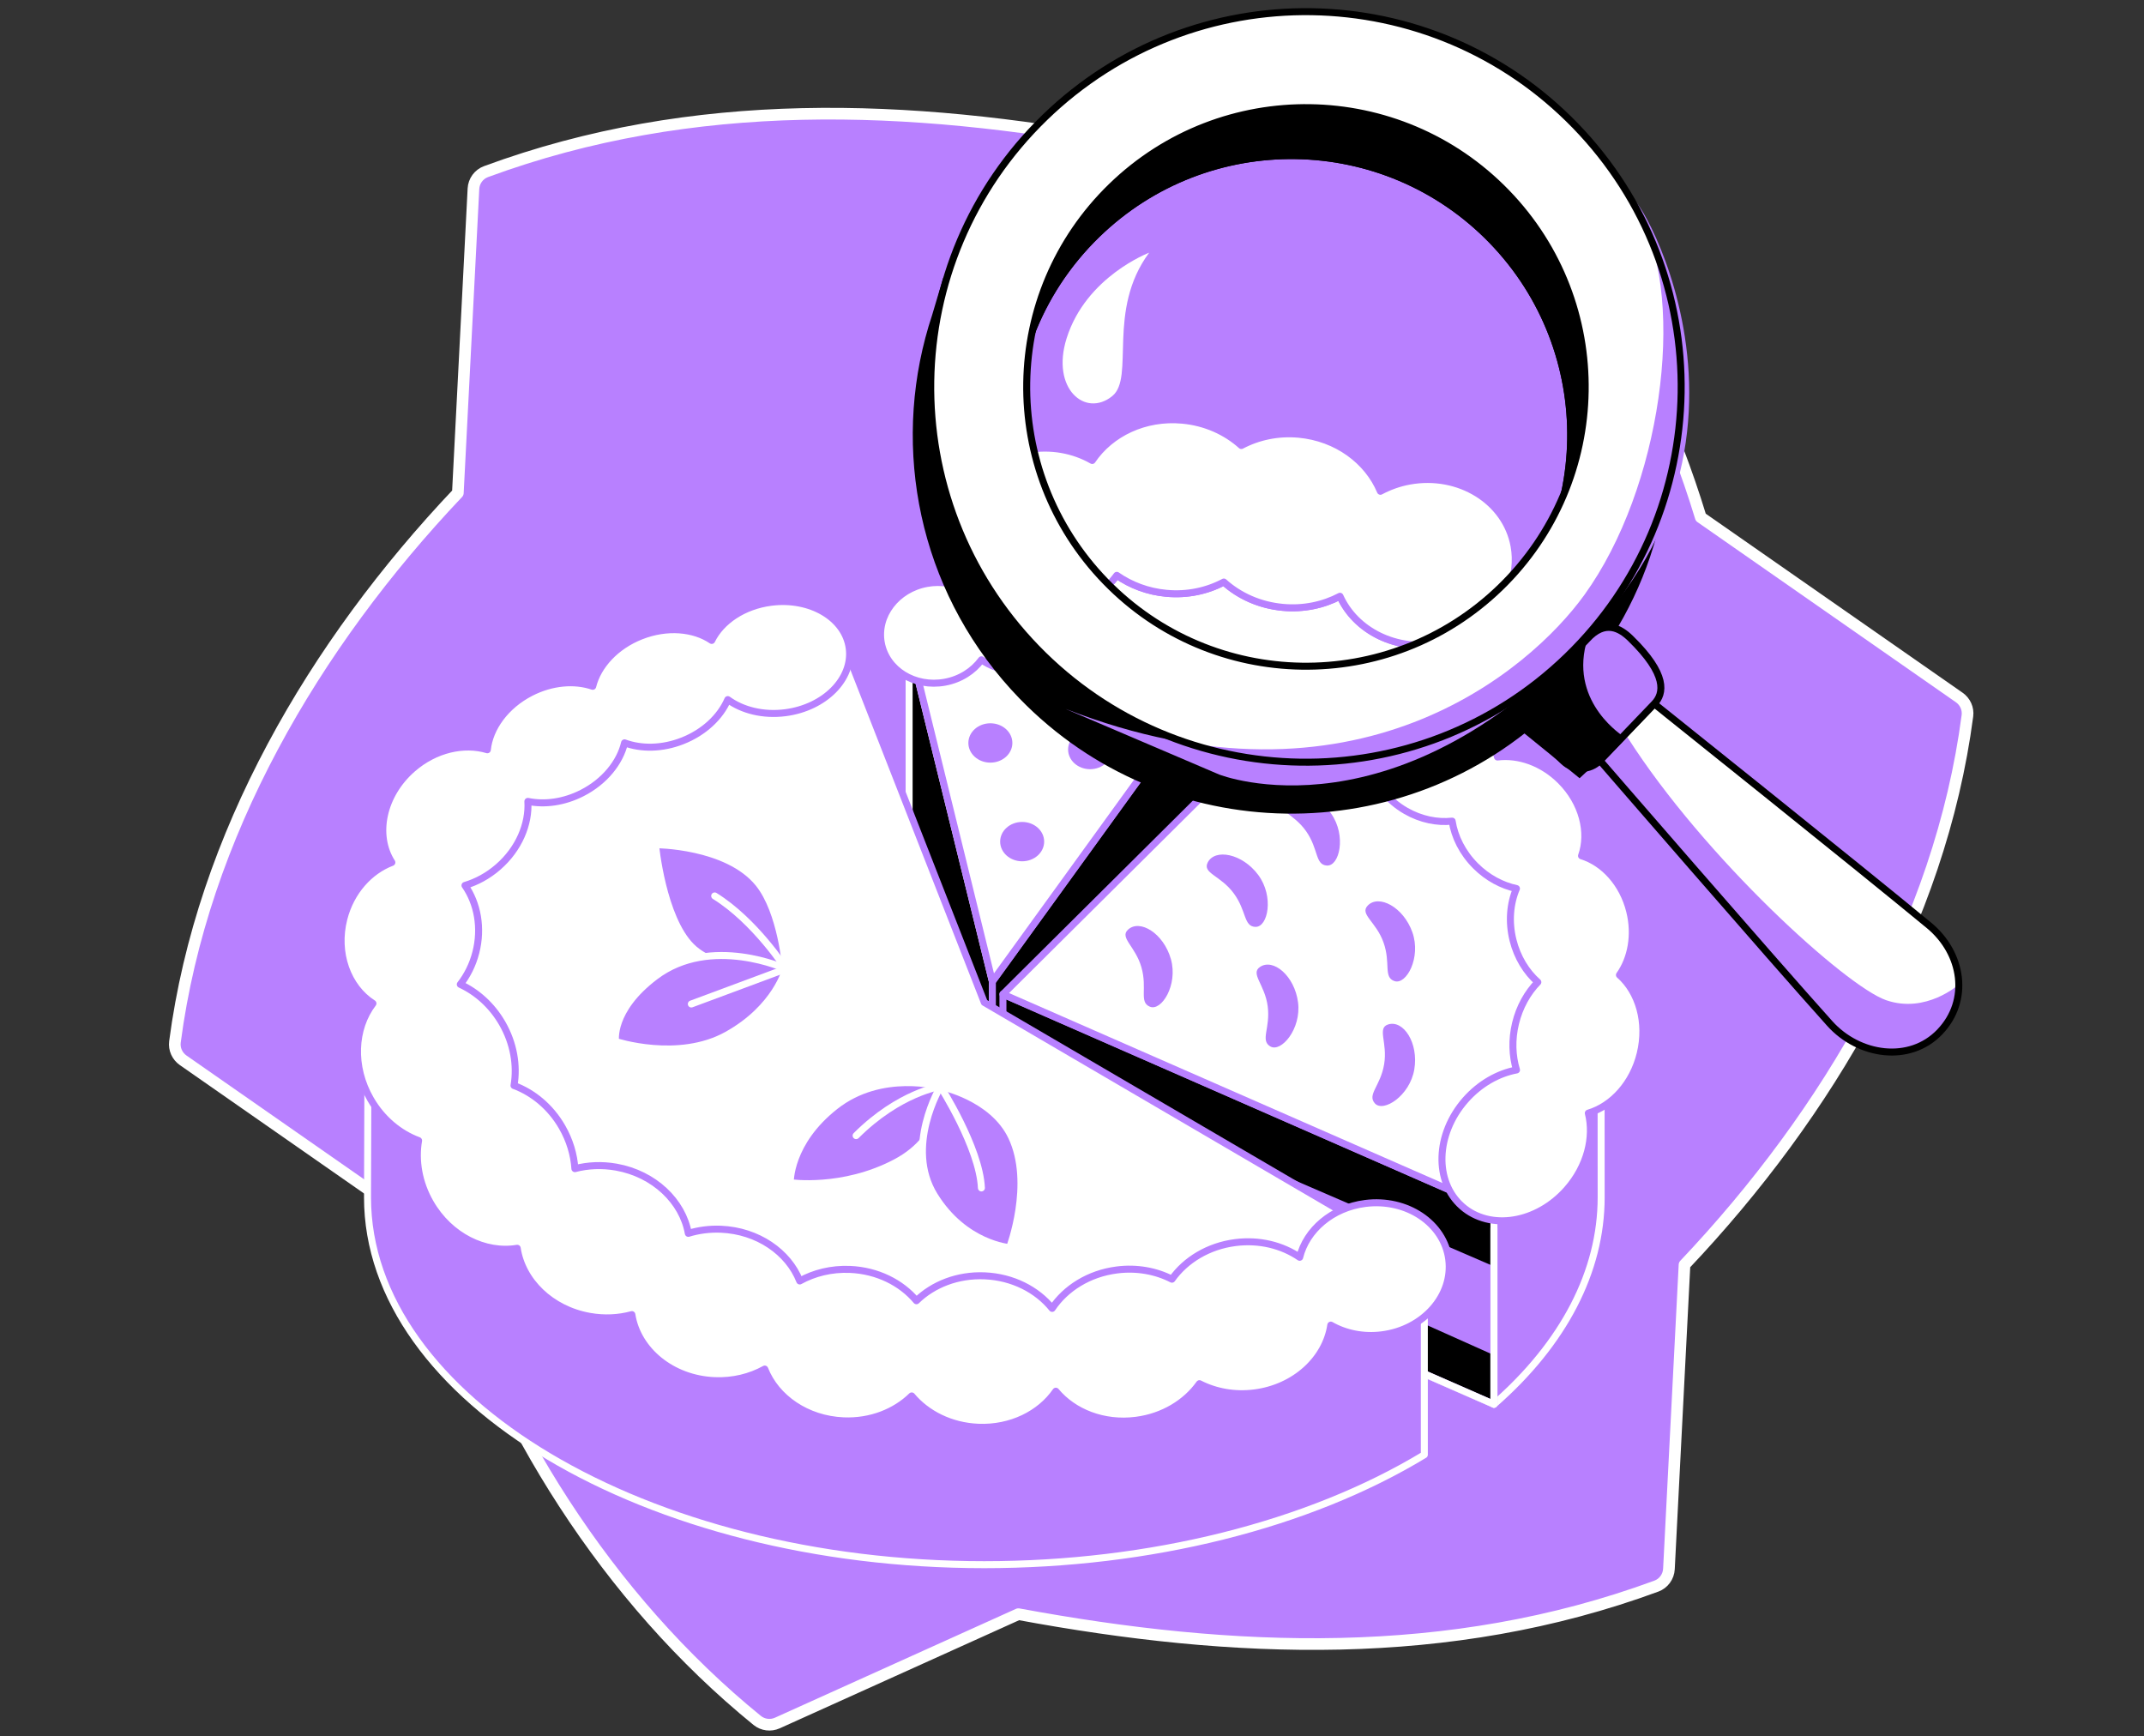
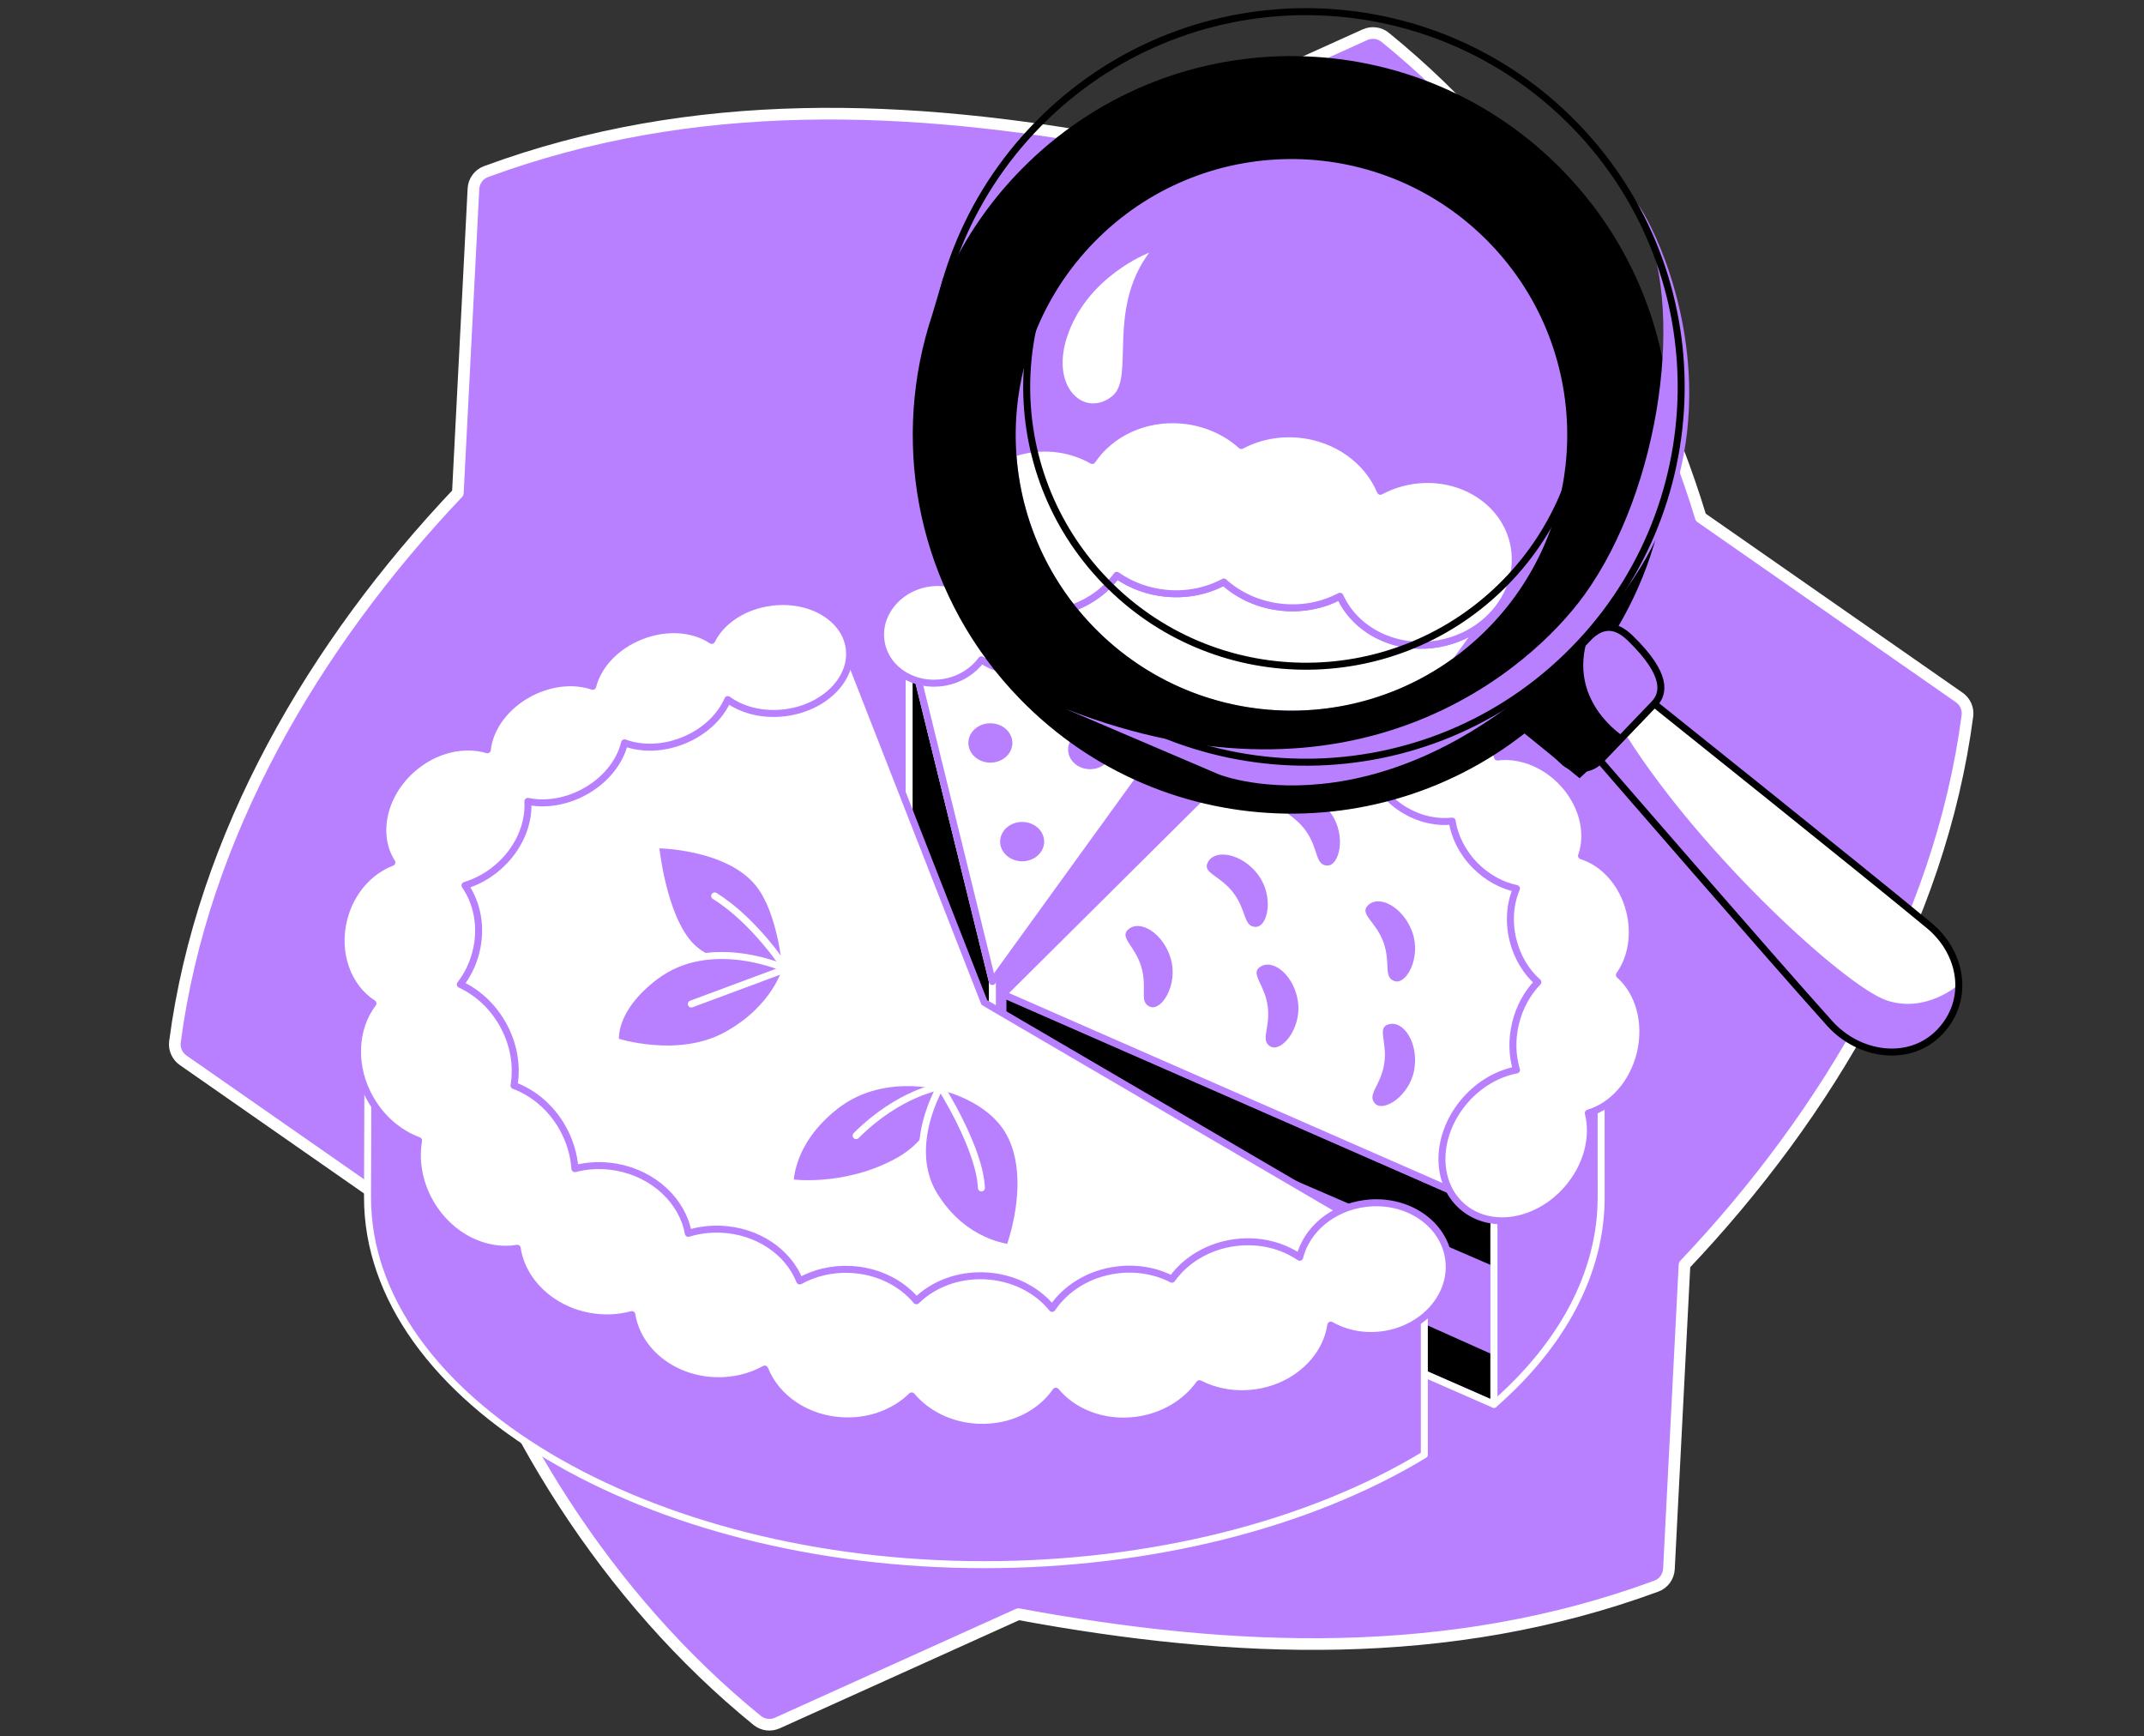
<svg xmlns="http://www.w3.org/2000/svg" width="368" height="298" viewBox="0 0 368 298" fill="none">
  <rect x="0" y="0" width="368" height="298" fill="#333333" stroke="none" />
  <path d="M291.925 88.786C282.364 57.363 263.427 27.273 237.745 6.4C236.772 5.611 235.431 5.447 234.289 5.961L192.927 24.642C155.983 17.801 119.043 16.328 83.418 29.453C82.181 29.909 81.332 31.068 81.264 32.388C80.744 42.498 78.586 84.603 78.586 84.603C53.946 110.608 34.688 143.333 30.026 178.819C29.87 180.042 30.419 181.254 31.428 181.961L75.793 212.881C85.359 244.308 104.292 274.393 129.977 295.267C130.951 296.055 132.292 296.219 133.429 295.702L174.796 277.022C211.736 283.862 248.676 285.331 284.304 272.211C285.542 271.754 286.39 270.588 286.458 269.272L289.133 217.064C313.776 191.055 333.035 158.33 337.692 122.845C337.853 121.621 337.304 120.409 336.291 119.703L291.922 88.779L291.925 88.786Z" fill="#B880FF" stroke="white" stroke-width="2" stroke-linecap="round" stroke-linejoin="round" />
  <path d="M170.334 168.448V201.9L156.044 143.758V110.305L170.334 168.448Z" fill="black" stroke="white" stroke-width="1.2" stroke-linecap="round" stroke-linejoin="round" />
-   <path d="M209.296 114.592V148.044L170.334 201.9V168.448L209.296 114.592Z" fill="black" stroke="#B880FF" stroke-width="1.2" stroke-linecap="round" stroke-linejoin="round" />
  <path d="M274.8 170.88L268.33 183.79C260.281 170.744 245.081 159.425 224.671 151.903L172.149 204.076L256.426 241.005C268.409 230.541 274.825 218.163 274.825 205.498L274.807 170.88H274.8Z" fill="#B880FF" stroke="white" stroke-width="1.2" stroke-linecap="round" stroke-linejoin="round" />
  <path d="M256.422 207.553V241.005L172.146 204.075V170.623L256.422 207.553Z" fill="black" stroke="#B880FF" stroke-width="1.2" stroke-linecap="round" stroke-linejoin="round" />
  <path d="M256.422 207.553V241.005L172.146 204.075" stroke="white" stroke-width="1.2" stroke-linecap="round" stroke-linejoin="round" />
  <path d="M256.422 217.335V232.567L172.146 194.846V180.937L256.422 217.335Z" fill="#B880FF" />
  <path d="M197.492 222.189L168.95 205.498L144.927 144.111C110.081 148.943 82.523 163.858 70.162 182.906L63.179 174.728L63.08 205.498C63.08 240.078 110.869 268.53 168.947 268.53C197.342 268.53 224.575 261.729 244.475 249.668V216.215L197.488 222.193L197.492 222.189Z" fill="#B880FF" stroke="white" stroke-width="1.2" stroke-linecap="round" stroke-linejoin="round" />
  <path d="M172.146 170.623L256.422 207.553C268.405 197.089 274.821 184.71 274.821 172.046C274.821 150.241 255.816 129.927 224.671 118.451L172.149 170.623H172.146Z" fill="white" stroke="#B880FF" stroke-width="1.2" stroke-linecap="round" stroke-linejoin="round" />
  <path d="M170.334 168.448L209.296 114.592C196.5 111.45 182.791 109.835 168.95 109.835C164.635 109.835 160.327 109.992 156.044 110.305L170.334 168.448V168.448Z" fill="white" stroke="#B880FF" stroke-width="1.2" stroke-linecap="round" stroke-linejoin="round" />
  <path d="M168.95 172.042L144.927 110.655C97.16 117.281 63.08 142.841 63.08 172.042C63.08 206.622 110.869 235.074 168.947 235.074C197.342 235.074 224.575 228.273 244.475 216.212L168.947 172.042H168.95Z" fill="white" stroke="#B880FF" stroke-width="1.2" stroke-linecap="round" stroke-linejoin="round" />
  <path d="M248.669 216.158C247.87 209.931 241.447 205.627 234.321 206.54C228.64 207.267 224.229 211.098 223.08 215.777C220.092 213.73 216.169 212.724 212.035 213.252C207.388 213.847 203.483 216.258 201.154 219.536C198.423 218.134 195.127 217.51 191.689 217.952C186.896 218.566 182.895 221.108 180.594 224.546C178.005 221.337 173.815 219.161 169.004 218.958C164.367 218.762 160.148 220.445 157.299 223.234C154.699 220.138 150.587 218.052 145.883 217.856C142.716 217.724 139.742 218.469 137.267 219.842C135.316 214.896 130.066 211.226 123.747 210.959C121.778 210.877 119.888 211.133 118.144 211.668C117.163 206.18 112.299 201.465 105.772 200.302C103.304 199.864 100.886 199.985 98.675 200.563C98.515 198.163 97.794 195.702 96.468 193.405C94.478 189.956 91.485 187.51 88.226 186.301C88.811 182.874 88.186 179.058 86.197 175.609C84.42 172.535 81.853 170.256 79.007 168.94C80.205 167.399 81.136 165.555 81.667 163.487C82.758 159.25 81.949 155.031 79.809 151.957C81.806 151.365 83.764 150.309 85.505 148.793C89.064 145.694 90.843 141.425 90.605 137.534C93.454 138.127 96.803 137.695 99.941 136.087C103.8 134.107 106.407 130.83 107.199 127.488C110.063 128.54 113.64 128.519 117.117 127.156C120.851 125.694 123.633 123.027 124.92 120.066C127.427 121.892 130.99 122.802 134.784 122.317C141.521 121.454 146.439 116.511 145.765 111.275C145.095 106.044 139.089 102.499 132.352 103.365C127.62 103.972 123.789 106.593 122.16 109.91C119.1 107.837 114.496 107.41 110.066 109.143C105.69 110.855 102.62 114.228 101.735 117.784C98.639 116.728 94.734 117.017 91.107 118.875C86.788 121.094 84.035 124.935 83.647 128.676C79.631 127.47 74.691 128.565 70.826 131.928C65.686 136.4 64.253 143.312 67.259 148.009C63.44 149.457 60.23 152.988 59.028 157.652C57.505 163.565 59.684 169.439 64.014 172.21C60.726 176.518 60.38 183.059 63.604 188.644C65.594 192.093 68.586 194.539 71.846 195.748C71.261 199.175 71.885 202.991 73.875 206.44C77.191 212.185 83.279 215.16 88.778 214.229C89.624 219.853 94.549 224.728 101.2 225.912C103.725 226.362 106.204 226.226 108.454 225.613C109.431 231.754 115.319 236.64 122.645 236.947C125.812 237.079 128.786 236.333 131.261 234.96C133.212 239.907 138.461 243.576 144.781 243.844C149.417 244.04 153.636 242.357 156.486 239.568C159.086 242.664 163.198 244.75 167.905 244.946C173.522 245.181 178.526 242.667 181.226 238.758C184.253 242.4 189.435 244.465 194.995 243.751C199.642 243.156 203.547 240.745 205.876 237.467C208.608 238.869 211.903 239.493 215.341 239.051C222.271 238.163 227.549 233.245 228.419 227.414C230.901 228.833 233.983 229.493 237.21 229.079C244.336 228.166 249.464 222.378 248.665 216.151L248.669 216.158Z" fill="white" stroke="#B880FF" stroke-width="1.2" stroke-linecap="round" stroke-linejoin="round" />
  <path d="M209.888 110.173C209.032 105.494 204.147 102.466 198.975 103.412C197.881 103.611 196.871 103.982 195.951 104.471C194.617 101.297 191.397 98.886 187.435 98.522C185.256 98.322 183.187 98.775 181.447 99.699C179.842 98.255 177.702 97.277 175.291 97.056C171.372 96.696 167.798 98.436 165.894 101.261C163.961 100.148 161.557 99.685 159.086 100.138C153.914 101.083 150.416 105.64 151.268 110.32C152.124 114.999 157.01 118.026 162.181 117.081C164.838 116.596 167.046 115.152 168.458 113.233C169.913 114.25 171.682 114.931 173.633 115.109C175.812 115.309 177.88 114.856 179.621 113.932C181.226 115.377 183.365 116.354 185.776 116.575C187.945 116.775 189.999 116.325 191.736 115.416C193.366 119.025 197.609 121.168 202.071 120.355C207.242 119.41 210.741 114.852 209.888 110.173V110.173Z" fill="white" stroke="#B880FF" stroke-width="1.2" stroke-linecap="round" stroke-linejoin="round" />
  <path d="M277.963 167.328C279.971 164.493 280.741 160.459 279.721 156.368C278.534 151.604 275.246 148.045 271.455 146.875C272.877 142.87 271.608 137.749 267.86 134C264.725 130.865 260.631 129.467 257.032 129.92C256.233 126.996 254.104 124.196 250.962 122.381C248.505 120.962 245.834 120.38 243.387 120.562C242.56 117.691 240.456 114.956 237.364 113.169C231.75 109.927 225.031 111.054 222.357 115.683C219.682 120.313 222.068 126.696 227.685 129.938C230.142 131.358 232.813 131.939 235.26 131.757C236.087 134.628 238.191 137.363 241.283 139.15C243.872 140.644 246.697 141.201 249.25 140.923C249.675 143.619 251.023 146.354 253.266 148.597C255.327 150.659 257.806 151.964 260.285 152.495C259.19 155.063 258.908 158.191 259.696 161.354C260.434 164.314 261.982 166.807 263.958 168.555C262.186 170.377 260.813 172.802 260.131 175.62C259.45 178.426 259.561 181.201 260.295 183.626C257.15 184.222 253.997 185.98 251.522 188.794C246.39 194.635 246.133 202.802 250.952 207.032C255.77 211.265 263.833 209.96 268.965 204.118C272.432 200.174 273.666 195.174 272.621 191.037C276.722 189.814 280.285 185.962 281.533 180.802C282.824 175.466 281.28 170.242 277.967 167.328H277.963Z" fill="white" stroke="#B880FF" stroke-width="1.2" stroke-linecap="round" stroke-linejoin="round" />
  <path d="M169.988 130.883C172.074 130.883 173.765 129.371 173.765 127.506C173.765 125.641 172.074 124.129 169.988 124.129C167.902 124.129 166.211 125.641 166.211 127.506C166.211 129.371 167.902 130.883 169.988 130.883Z" fill="#B880FF" />
  <path d="M187.107 132.01C189.192 132.01 190.883 130.498 190.883 128.633C190.883 126.767 189.192 125.255 187.107 125.255C185.021 125.255 183.33 126.767 183.33 128.633C183.33 130.498 185.021 132.01 187.107 132.01Z" fill="#B880FF" />
  <path d="M175.445 147.816C177.531 147.816 179.222 146.304 179.222 144.439C179.222 142.574 177.531 141.062 175.445 141.062C173.359 141.062 171.668 142.574 171.668 144.439C171.668 146.304 173.359 147.816 175.445 147.816Z" fill="#B880FF" />
  <path d="M227.752 148.547C225.705 148.415 226.358 145.769 224.186 142.656C222.01 139.546 218.911 139.093 219.881 137.281C221.176 134.863 225.855 135.872 228.49 139.646C231.13 143.419 229.913 148.686 227.752 148.544V148.547Z" fill="#B880FF" />
  <path d="M239.343 168.376C237.403 167.702 238.74 165.327 237.471 161.75C236.201 158.173 233.334 156.91 234.749 155.423C236.643 153.437 240.884 155.655 242.421 159.992C243.961 164.332 241.386 169.082 239.343 168.373V168.376Z" fill="#B880FF" />
  <path d="M215.477 159.072C213.426 158.997 214.004 156.333 211.743 153.287C209.482 150.241 206.368 149.874 207.285 148.037C208.512 145.584 213.216 146.457 215.962 150.152C218.708 153.85 217.642 159.147 215.48 159.068L215.477 159.072Z" fill="#B880FF" />
  <path d="M218.027 179.582C216.272 178.515 218.077 176.472 217.592 172.709C217.103 168.947 214.564 167.107 216.262 165.951C218.53 164.407 222.21 167.467 222.799 172.032C223.387 176.597 219.874 180.702 218.027 179.578V179.582Z" fill="#B880FF" />
  <path d="M197.36 172.767C195.47 171.968 196.957 169.685 195.923 166.033C194.888 162.381 192.11 160.933 193.619 159.543C195.637 157.684 199.724 160.17 200.976 164.603C202.228 169.033 199.353 173.608 197.36 172.767V172.767Z" fill="#B880FF" />
  <path d="M235.987 189.364C234.621 187.834 236.943 186.404 237.574 182.663C238.205 178.922 236.312 176.422 238.273 175.812C240.891 174.999 243.519 178.997 242.752 183.537C241.986 188.077 237.428 190.976 235.987 189.364Z" fill="#B880FF" />
  <path d="M134.884 166.272C134.884 166.272 134.15 156.5 130.195 151.611C124.82 144.963 112.506 144.963 112.506 144.963C112.506 144.963 113.679 157.474 118.665 162.456C123.65 167.442 134.888 166.269 134.888 166.269L134.884 166.272Z" fill="#B880FF" stroke="white" stroke-width="1.2" stroke-linecap="round" stroke-linejoin="round" />
  <path d="M122.67 153.761C129.61 158.062 134.888 166.272 134.888 166.272" stroke="white" stroke-width="1.2" stroke-linecap="round" stroke-linejoin="round" />
  <path d="M134.884 166.272C134.884 166.272 122.031 160.359 112.502 167.542C104.745 173.391 105.662 178.736 105.662 178.736C105.662 178.736 116.414 182.299 124.817 177.61C133.222 172.92 134.884 166.272 134.884 166.272V166.272Z" fill="#B880FF" stroke="white" stroke-width="1.2" stroke-linecap="round" stroke-linejoin="round" />
  <path d="M118.661 172.306L134.884 166.272" stroke="white" stroke-width="1.2" stroke-linecap="round" stroke-linejoin="round" />
  <path d="M135.641 202.973C135.641 202.973 135.412 196.083 143.372 189.828C151.333 183.569 161.425 186.465 161.425 186.465C161.425 186.465 162.791 194.764 153.697 199.536C144.603 204.311 135.641 202.973 135.641 202.973Z" fill="#B880FF" stroke="white" stroke-width="1.2" stroke-linecap="round" stroke-linejoin="round" />
  <path d="M161.422 186.461C161.422 186.461 155.213 196.825 160.384 205.181C165.555 213.537 173.287 214.119 173.287 214.119C173.287 214.119 177.445 203.141 173.633 195.106C170.38 188.255 161.425 186.461 161.425 186.461H161.422Z" fill="#B880FF" stroke="white" stroke-width="1.2" stroke-linecap="round" stroke-linejoin="round" />
  <path d="M168.451 203.872C168.148 196.986 161.422 186.461 161.422 186.461C161.422 186.461 154.36 187.492 146.946 194.896" stroke="white" stroke-width="1.2" stroke-linecap="round" stroke-linejoin="round" />
  <path d="M256.422 210.784V241.005" stroke="white" stroke-width="1.2" stroke-linecap="round" stroke-linejoin="round" />
  <path d="M255.035 109.047C253.416 110.619 251.715 112.049 249.939 113.348C230.937 127.26 204.104 125.384 187.253 107.998C186.108 106.825 185.045 105.605 184.05 104.342C177.859 96.525 174.46 87.238 173.843 77.805C172.945 64.253 177.791 50.412 188.301 40.219C207.306 21.792 237.652 22.263 256.08 41.272C274.507 60.277 274.04 90.623 255.035 109.05V109.047Z" fill="#B880FF" />
  <path d="M254.436 107.132L249.942 113.348C230.941 127.26 204.107 125.384 187.256 107.998C186.112 106.825 185.049 105.605 184.054 104.343C187.228 103.216 189.867 101.222 191.689 98.736C194.089 100.409 196.996 101.529 200.202 101.821C203.79 102.153 207.199 101.408 210.063 99.885C212.702 102.267 216.226 103.872 220.192 104.236C223.758 104.564 227.146 103.826 229.996 102.328C232.681 108.269 239.664 111.796 247.007 110.455C249.842 109.938 252.374 108.758 254.436 107.128V107.132Z" fill="white" stroke="#B880FF" stroke-width="1.2" stroke-linecap="round" stroke-linejoin="round" />
  <path d="M254.436 107.131C252.374 108.761 249.842 109.942 247.007 110.459C239.66 111.796 232.681 108.269 229.996 102.331C227.146 103.829 223.758 104.567 220.192 104.239C216.226 103.875 212.702 102.27 210.063 99.888C207.199 101.411 203.79 102.16 200.202 101.825C196.993 101.532 194.086 100.409 191.689 98.74C189.863 101.225 187.224 103.219 184.054 104.346C177.863 96.529 174.464 87.242 173.847 77.809C174.621 77.548 175.43 77.338 176.265 77.185C180.334 76.443 184.286 77.206 187.47 79.028C190.609 74.378 196.483 71.514 202.934 72.11C206.9 72.474 210.423 74.082 213.066 76.461C215.93 74.945 219.336 74.196 222.924 74.524C229.443 75.123 234.742 79.085 236.936 84.314C238.448 83.508 240.113 82.898 241.914 82.57C250.424 81.019 258.466 86.001 259.875 93.697C260.812 98.829 258.562 103.875 254.436 107.131V107.131Z" fill="white" stroke="#B880FF" stroke-width="1.2" stroke-linecap="round" stroke-linejoin="round" />
-   <path d="M255.035 109.047C253.416 110.619 251.715 112.049 249.939 113.348C230.937 127.26 204.104 125.384 187.253 107.998C186.108 106.825 185.045 105.605 184.05 104.342C177.859 96.525 174.46 87.238 173.843 77.805C172.945 64.253 177.791 50.412 188.301 40.219C207.306 21.792 237.652 22.263 256.08 41.272C274.507 60.277 274.04 90.623 255.035 109.05V109.047Z" stroke="black" stroke-width="1.2" stroke-linecap="round" stroke-linejoin="round" />
  <path d="M286.565 82.345L285.581 82.559C287.885 63.882 282.029 44.364 267.909 29.802C243.148 4.264 202.374 3.632 176.839 28.394C170.776 34.271 166.118 41.054 162.87 48.319L162.445 47.948L160.551 54.292C160.134 55.548 159.756 56.81 159.421 58.087L159.407 58.137C153.836 79.239 159.132 102.652 175.43 119.464C200.191 145.003 240.966 145.634 266.501 120.873C274.09 113.515 279.479 104.746 282.653 95.38C283.141 93.936 283.576 92.485 283.962 91.019L286.565 82.345V82.345ZM255.035 109.043C236.03 127.471 205.684 127 187.256 107.995C168.829 88.99 169.3 58.644 188.305 40.216C207.31 21.789 237.656 22.259 256.083 41.265C274.511 60.27 274.04 90.616 255.035 109.043Z" fill="black" stroke="black" stroke-width="1.2" stroke-linecap="round" stroke-linejoin="round" />
  <path d="M332.953 177.099C327.771 182.506 319.065 181.218 314.058 175.648C304.037 164.507 274.611 130.516 274.611 130.516L283.937 120.787C283.937 120.787 319.436 149.164 331.105 158.822C336.876 163.597 338.131 171.693 332.949 177.099H332.953Z" fill="white" />
  <path d="M279.34 126.532C292.557 147.26 316.861 169.271 323.73 171.65C330.599 174.029 336.22 168.954 336.22 168.954C336.22 168.954 335.513 181.286 322.464 180.352C309.415 179.417 273.455 130.102 273.455 130.102L279.34 126.532V126.532Z" fill="#B880FF" />
  <path d="M332.953 177.099C327.771 182.506 319.065 181.218 314.058 175.648C304.037 164.507 274.611 130.516 274.611 130.516L283.937 120.787C283.937 120.787 319.436 149.164 331.105 158.822C336.876 163.597 338.131 171.693 332.949 177.099H332.953Z" stroke="black" stroke-width="1.2" stroke-linecap="round" stroke-linejoin="round" />
  <path d="M283.94 120.787L274.614 130.516C272.92 132.285 270.11 132.346 268.341 130.648L263.195 125.716C261.426 124.022 261.365 121.211 263.063 119.442L272.389 109.713C275.488 106.272 278.105 107.845 279.86 109.557C286.251 115.787 285.634 119.018 283.94 120.787V120.787Z" fill="#B880FF" />
  <path d="M272.235 110.459C269.568 120.819 278.762 126.45 278.762 126.45L271.123 133.558L258.483 123.294L272.239 110.455L272.235 110.459Z" fill="black" />
  <path d="M283.94 120.787L274.614 130.516C272.92 132.285 270.11 132.346 268.341 130.648L263.195 125.716C261.426 124.022 261.365 121.211 263.063 119.442L272.389 109.713C275.488 106.272 278.105 107.845 279.86 109.557C286.251 115.787 285.634 119.018 283.94 120.787V120.787Z" stroke="black" stroke-width="1.2" stroke-linecap="round" stroke-linejoin="round" />
-   <path d="M270.395 21.575C245.634 -3.964 204.86 -4.595 179.325 20.166C153.786 44.927 153.155 85.701 177.916 111.236C202.677 136.775 243.451 137.406 268.987 112.645C294.525 87.884 295.156 47.11 270.395 21.575V21.575ZM257.521 100.819C238.516 119.246 208.169 118.776 189.742 99.77C171.315 80.765 171.786 50.419 190.791 31.992C209.796 13.565 240.142 14.035 258.569 33.04C276.997 52.045 276.526 82.392 257.521 100.819V100.819Z" fill="white" />
  <path d="M182.905 121.664C232.692 141.058 262.649 114.977 271.946 102.096C285.167 83.779 289.386 52.014 281.626 37.299C273.862 22.584 308.919 68.376 274.553 106.796C240.188 145.217 209.261 132.923 209.261 132.923L182.905 121.664V121.664Z" fill="#B880FF" />
  <path d="M270.395 21.575C245.634 -3.964 204.86 -4.595 179.325 20.166C153.786 44.927 153.155 85.701 177.916 111.236C202.677 136.775 243.451 137.406 268.987 112.645C294.525 87.884 295.156 47.11 270.395 21.575V21.575ZM257.521 100.819C238.516 119.246 208.169 118.776 189.742 99.77C171.315 80.765 171.786 50.419 190.791 31.992C209.796 13.565 240.142 14.035 258.569 33.04C276.997 52.045 276.526 82.392 257.521 100.819V100.819Z" stroke="black" stroke-width="1.2" stroke-linecap="round" stroke-linejoin="round" />
  <path d="M197.242 43.365C189.91 53.265 194.814 64.781 190.926 67.962C186.311 71.735 180.349 66.721 183.077 58.058C186.411 47.456 197.246 43.365 197.246 43.365H197.242Z" fill="white" />
</svg>